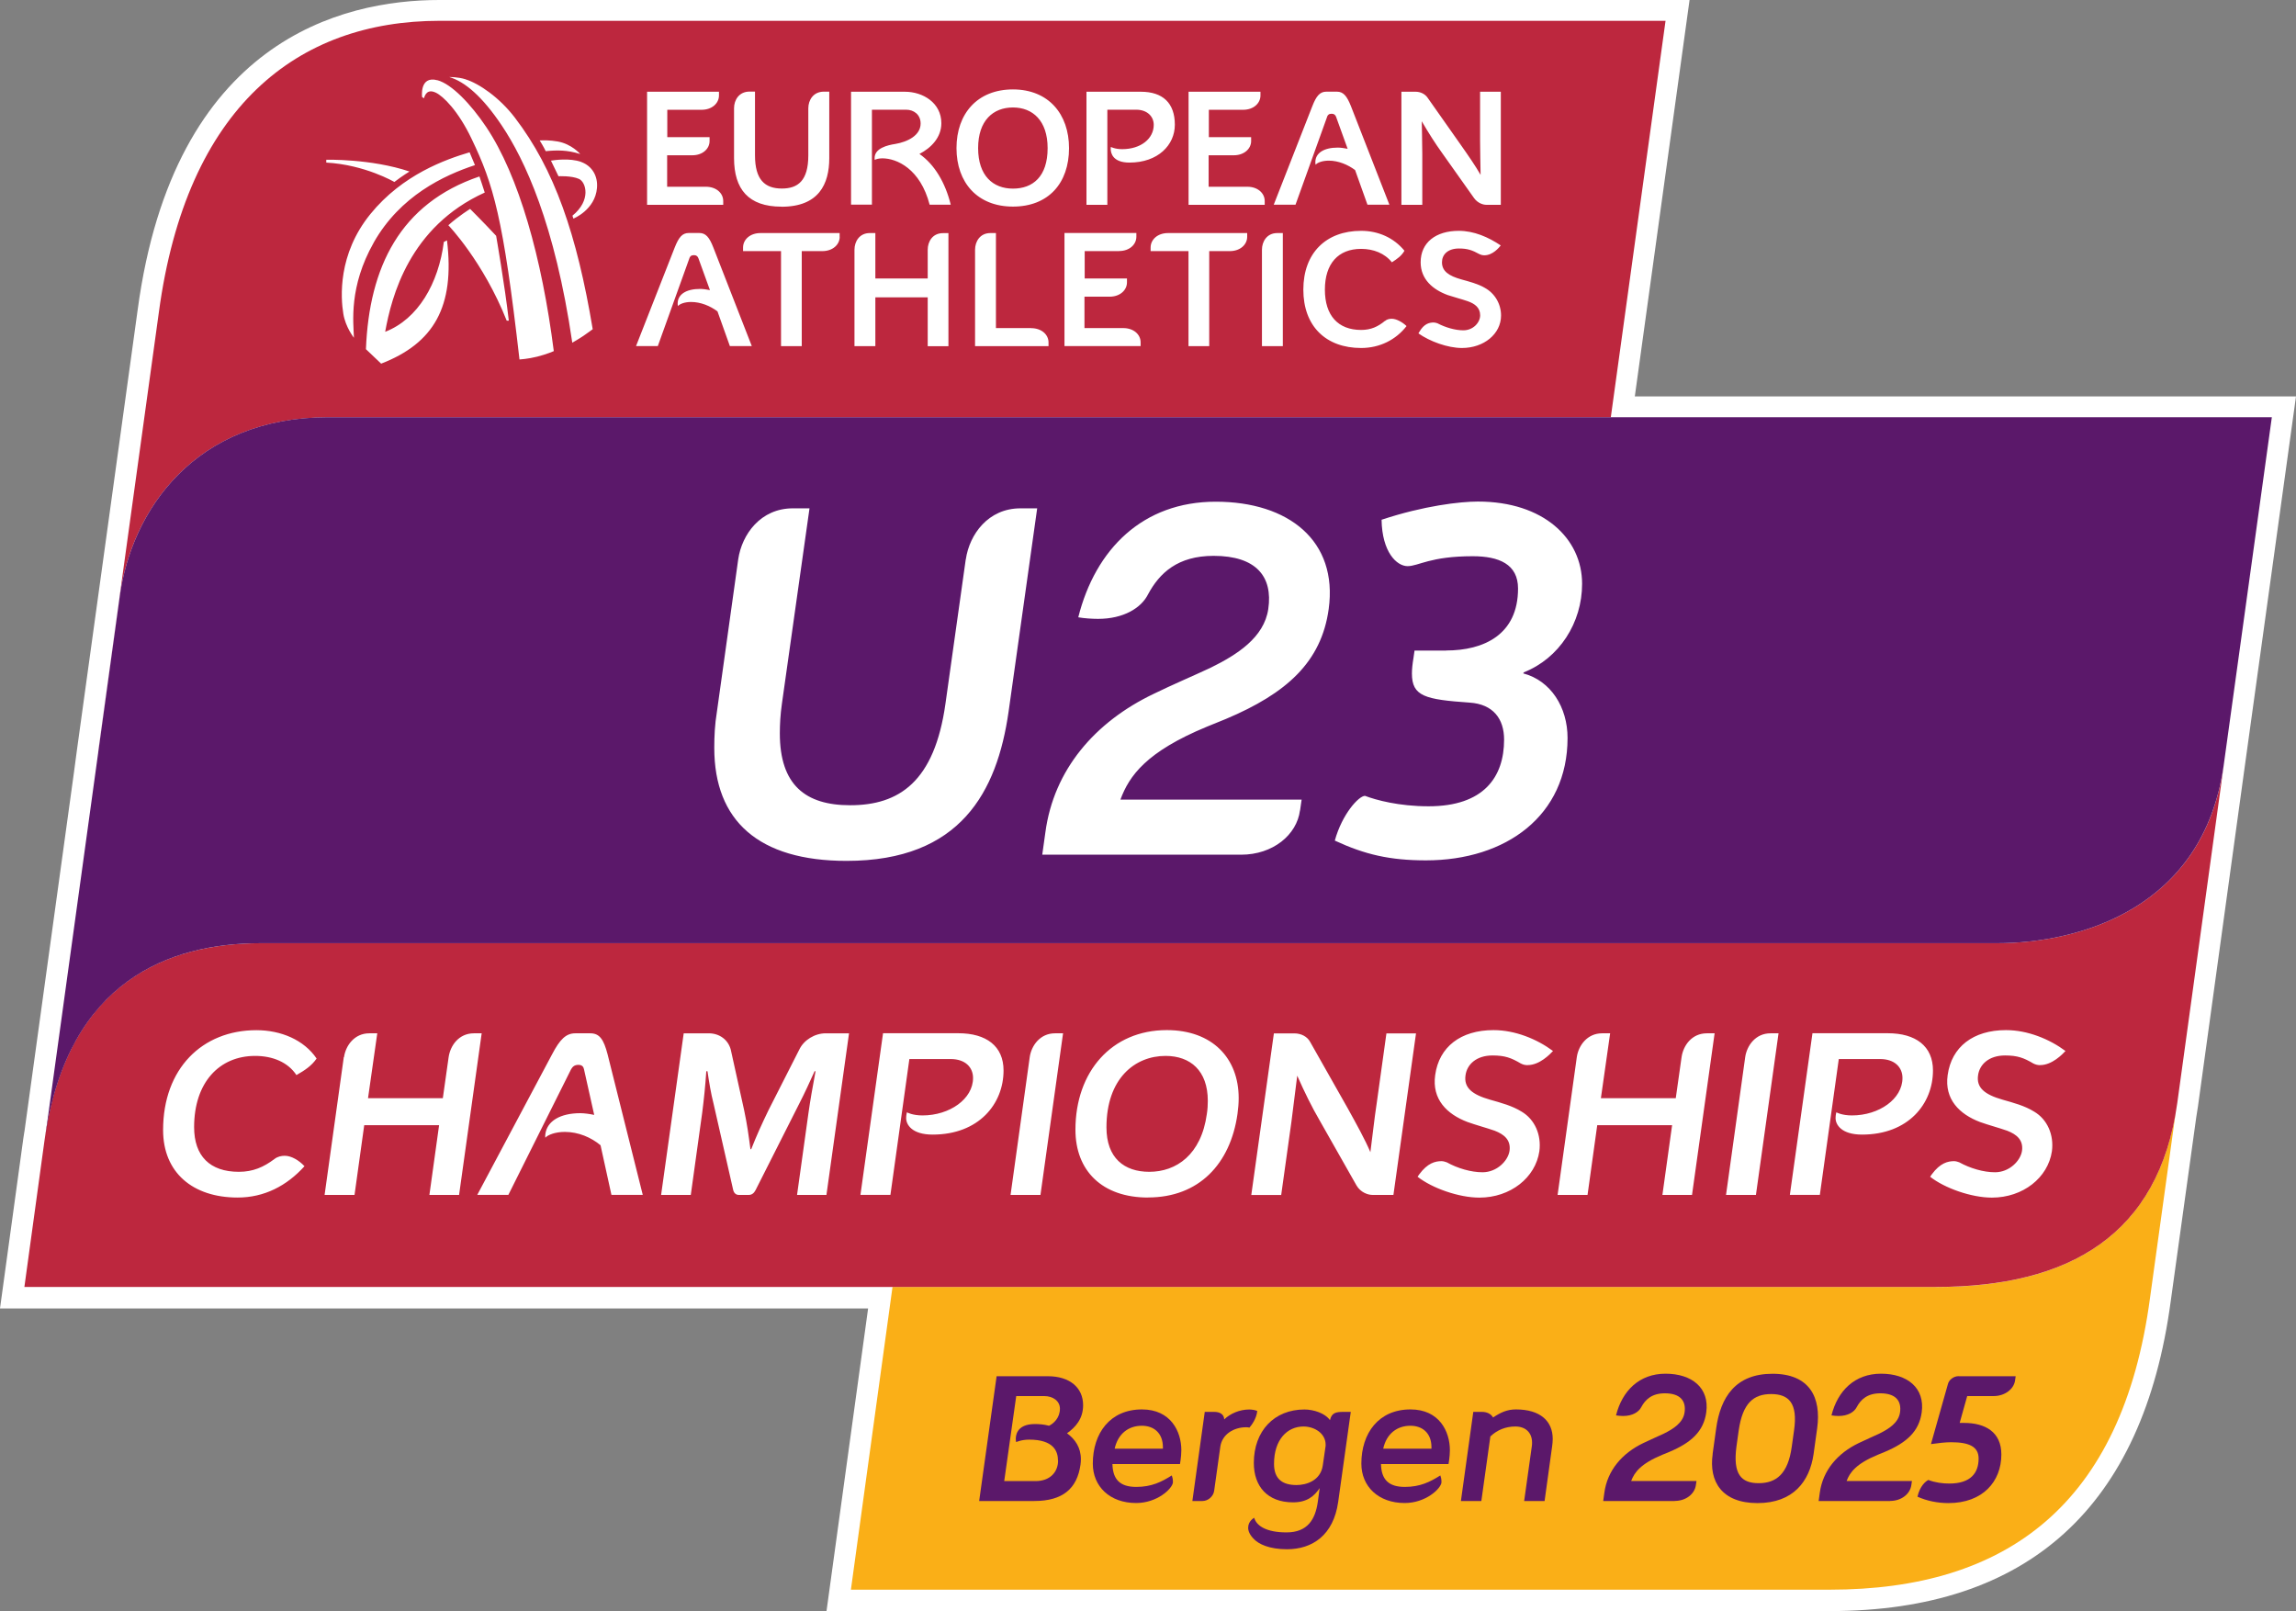
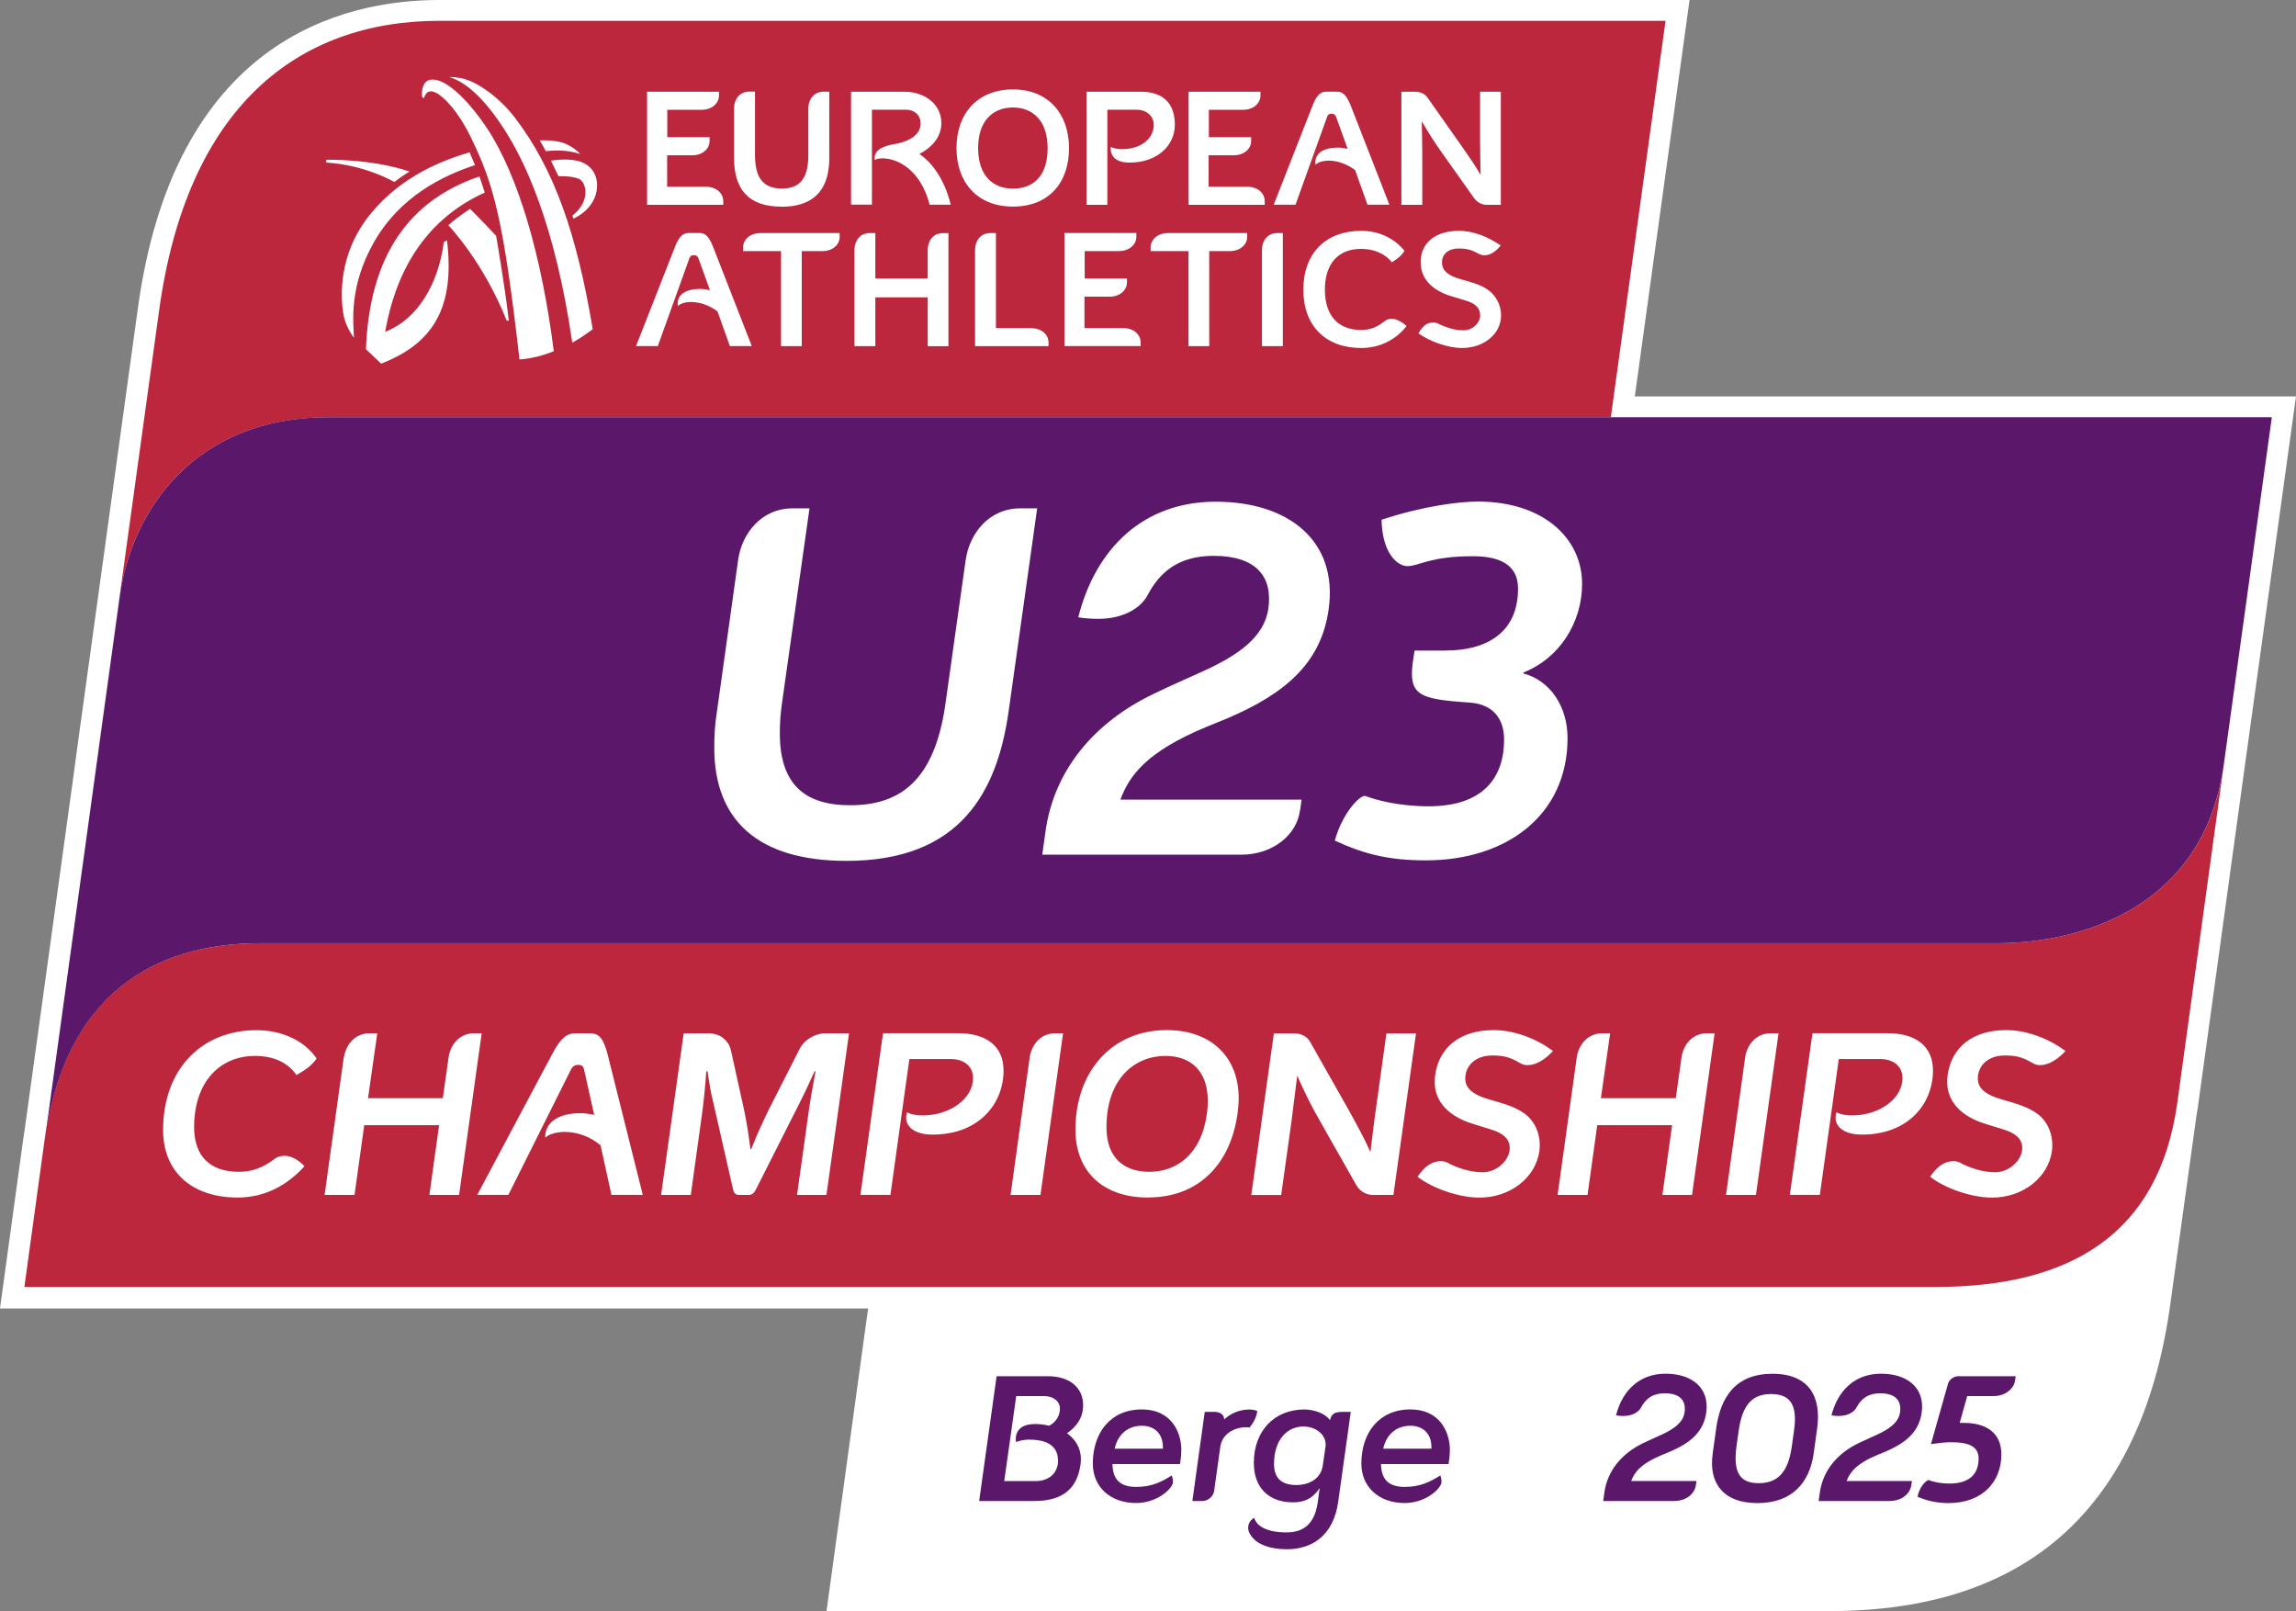
<svg xmlns="http://www.w3.org/2000/svg" id="Layer_2" width="307.88" height="216.03" viewBox="0 0 307.88 216.03">
  <rect x="0" y="0" width="307.88" height="216.03" fill="#808080" stroke="none" />
  <defs>
    <style>.cls-1{fill:#5b186a;}.cls-2{fill:#bd273e;}.cls-3{fill:#fff;}.cls-4{fill:#faaf17;}</style>
  </defs>
  <g id="eu23ch_x5F_Bergen2025_x5F_lockup_x5F_fc_x5F_rgb_x5F_l">
    <g id="eu23ch_x5F_event_x5F_lockup_x5F_4cf_x5F_l">
      <path class="cls-3" d="M116.4,175.44H0l3.13-22.81c.03-.24.07-.48.11-.71l.05-.29,6.61-47.94.43-3.22,8.13-58.92C23.32,5.4,45.89,0,58.91,0h167.65s-7.34,53.15-7.34,53.15h88.66s-6.89,49.77-6.89,49.77h0l-6.25,45.39c-.07.52-.15,1.03-.24,1.53l-3.42,24.64c-3.7,27.56-19.09,41.54-45.74,41.54H110.83s5.58-40.59,5.58-40.59Z" />
-       <path class="cls-4" d="M259.57,172.56H119.68l-5.58,40.59s130.47,0,131.27,0c23.73,0,39.22-11.43,42.93-39.09l3.42-24.7c-2.9,16.57-14.69,23.21-32.17,23.21Z" />
      <path class="cls-2" d="M298.21,102.5c-2.67,19.31-19.33,23.97-30.45,23.97H34.91c-12.49,0-26.02,5.28-28.95,26.5l-2.69,19.59h256.29c17.99,0,29.95-7.02,32.4-24.67l6.25-45.39Z" />
      <path class="cls-2" d="M16.05,80.01c1.57-11.58,10.07-24.06,27.97-24.06h171.98s7.34-53.16,7.34-53.16H58.94c-18.97,0-33.92,11.44-37.64,39.1l-8.14,58.92h.01l2.87-20.79Z" />
      <path class="cls-1" d="M34.91,126.47h232.85c11.09,0,27.7-4.64,30.42-23.83l6.46-46.7H44.02c-17.9,0-26.4,12.49-27.97,24.07l-9.94,72.07c3.18-20.47,16.5-25.61,28.81-25.61Z" />
      <path class="cls-3" d="M124.4,46.41v-6.54h-7.02v6.54h-2.8v-12.93c0-1.09.66-2.23,2.05-2.23h.75v6.09h7.02v-3.85c0-1.09.64-2.23,2.05-2.23h.73v15.16h-2.78ZM138.27,43.99h-4.72v-12.74h-.75c-1.39,0-2.05,1.14-2.05,2.23v12.93h9.85v-.5c0-1.05-.94-1.91-2.33-1.91ZM92.44,34.62c.09-.23.23-.41.62-.41.34,0,.5.18.59.41l1.55,4.28c-.43-.09-.96-.16-1.32-.16-1.87,0-3.01.73-3.01,1.96,0,.14.02.28.04.34.21-.27.87-.55,1.76-.55,1.28,0,2.55.52,3.54,1.26l1.66,4.65h2.94l-5.15-13.2c-.54-1.39-1.02-1.96-1.89-1.96h-1.41c-.87,0-1.34.57-1.89,1.96l-5.18,13.2h2.92l4.24-11.79ZM112.59,31.75v-.5h-10.62c-1.39,0-2.33.87-2.33,1.94v.48h5.09v12.74s-.05,0,2.78,0v-12.74h2.76c1.39,0,2.33-.87,2.33-1.92ZM167.24,31.25h-10.62c-1.39,0-2.33.87-2.33,1.94v.48h5.08v12.74s-.05,0,2.78,0v-12.74h2.76c1.39,0,2.33-.87,2.33-1.92v-.5ZM169.22,46.41h2.8v-15.16h-.75c-1.39,0-2.05,1.14-2.05,2.23v12.93ZM185.71,43.03c-.94.77-1.87,1.21-3.19,1.21-3.1,0-4.86-1.94-4.86-5.4s1.76-5.47,4.86-5.47c1.64,0,3.17.59,4.12,1.8.73-.46,1.3-.87,1.69-1.55-1.44-1.75-3.51-2.67-5.81-2.67-4.72,0-7.75,2.99-7.75,7.89s3.03,7.82,7.75,7.82c2.49,0,4.67-1.1,6.09-2.94-.57-.54-1.37-.98-1.98-.98-.32,0-.66.07-.91.3ZM199.1,38.59c-.96-.55-2.05-.82-3.12-1.12-1.73-.48-2.62-1.12-2.62-2.3,0-1.01.75-1.85,2.28-1.85,1.16,0,1.78.23,2.73.75.25.12.46.16.68.16,1.12,0,1.96-1.03,2.19-1.32-1.66-1.12-3.6-1.96-5.63-1.96-3.08,0-5.11,1.57-5.11,4.22,0,2.28,1.64,3.67,3.65,4.4.87.29,1.8.52,2.67.82.96.34,1.66.87,1.66,1.89,0,.94-.91,2.01-2.26,2.01-1.07,0-2.37-.37-3.46-.94-.11-.05-.37-.11-.5-.11-.62,0-1.3.18-1.92,1.23l-.14.23c1.51,1.07,3.92,1.96,5.84,1.96,2.92,0,5.24-1.87,5.24-4.36,0-1.55-.84-2.98-2.19-3.71ZM150.06,33.66c1.39,0,2.32-.87,2.32-1.92v-.5h-9.64v15.16h10.21v-.5c0-1.05-.93-1.91-2.33-1.91h-5.2v-4.21h3.37c1.39,0,2.33-.87,2.33-1.92v-.52h-5.67v-3.67h4.6ZM143.35,19.86c0,4.7-2.76,7.84-7.52,7.84s-7.57-3.22-7.57-7.84,2.8-7.87,7.57-7.87,7.52,3.31,7.52,7.87ZM140.48,19.86c0-3.69-2.01-5.45-4.65-5.45s-4.67,1.73-4.67,5.45,2.01,5.43,4.67,5.43,4.65-1.6,4.65-5.43ZM104.8,27.72c4.99,0,6.4-3.03,6.4-6.52v-8.91h-.73c-1.42,0-2.08,1.14-2.08,2.23v6.31c0,3.42-1.41,4.45-3.55,4.45-2.3,0-3.6-1.21-3.6-4.45v-8.55h-.73c-1.42,0-2.08,1.14-2.08,2.23v6.68c0,4.19,1.94,6.52,6.36,6.52ZM96.98,26.95c0-1.05-.93-1.91-2.32-1.91h-5.2v-4.22h3.37c1.39,0,2.32-.87,2.32-1.91v-.52h-5.67v-3.67h4.6c1.39,0,2.33-.87,2.33-1.92v-.5h-9.64v15.16h10.21v-.5ZM177.95,15.66c.09-.23.23-.41.62-.41.34,0,.5.18.59.41l1.55,4.29c-.44-.09-.96-.16-1.32-.16-1.87,0-3.01.73-3.01,1.96,0,.13.02.27.04.34.21-.27.87-.55,1.76-.55,1.28,0,2.55.53,3.53,1.26l1.66,4.65h2.94l-5.15-13.2c-.55-1.39-1.03-1.96-1.89-1.96h-1.41c-.87,0-1.35.57-1.89,1.96l-5.17,13.2h2.92l4.24-11.79ZM190.72,20.59c0-1.03-.07-4.33-.07-4.33.93,1.6,1.82,2.99,2.69,4.2l4.33,6.11c.48.66,1.19.89,1.62.89h1.96v-15.16h-2.78v6.54c0,1.51.05,3.08.07,4.61-.68-1.19-1.64-2.58-2.71-4.1l-4.4-6.25c-.34-.5-.96-.8-1.6-.8h-1.91v15.16h2.8v-6.86ZM116.93,14.71h4.58c1.03,0,1.94.66,1.94,1.85,0,1.6-1.75,2.46-3.39,2.74-1.05.16-2.78.57-2.78,1.89,0,.07,0,.16.02.25.18-.11.57-.21,1.02-.21,1.92,0,5.09,1.39,6.34,6.22h2.83c-.73-2.96-2.17-5.4-4.2-6.81,1.55-.8,2.94-2.19,2.94-4.12,0-2.74-2.48-4.22-4.88-4.22h-7.23v15.14h2.8v-12.72ZM148.48,14.71h3.88c1.48,0,2.35.91,2.35,2.03,0,1.84-1.71,3.26-4.24,3.26-.96,0-1.51-.3-1.51-.3,0,0-.02.11-.02.25,0,.55.25,1.85,2.51,1.85,3.83,0,6.09-2.35,6.09-5.08,0-2.89-1.6-4.42-4.56-4.42h-7.29v15.16h2.8v-12.74ZM169.59,26.95c0-1.05-.94-1.91-2.32-1.91h-5.2v-4.22h3.37c1.39,0,2.33-.87,2.33-1.91v-.52h-5.67v-3.67h4.6c1.39,0,2.32-.87,2.32-1.92v-.5h-9.64v15.16h10.21v-.5ZM54.92,23c-5.18-1.74-11.17-1.58-11.17-1.58v.38c5.21.29,9.13,2.6,9.13,2.6,1.07-.82,2.04-1.41,2.04-1.41ZM77.8,20.65s-1.12-1.34-3.02-1.68c-1.04-.19-1.99-.16-2.41-.14,0,0,.53.85.81,1.44,1.48-.15,2.9-.17,4.61.38ZM77.93,21.71c-1.53-.55-3.62-.24-4.05-.17l1.01,2.09s1.75-.09,2.75.36c.95.43,1.66,2.87-.88,4.93l.13.39s2.91-1.16,3.16-4.1c.14-1.57-.62-2.94-2.11-3.49ZM63.04,28.01s-1.52.94-2.92,2.19c0,0,4.66,4.83,7.83,12.8h.28c-.54-4.73-1.7-11.38-1.7-11.38-1.52-1.64-3.48-3.6-3.48-3.6ZM58.65,10.76c-2.46-.66-2.04,2.34-2.05,2.25l.25.17c.13-.46.46-1.3,1.6-.75.97.46,2.99,2.41,4.79,6.19,2.94,6.12,4.24,10.54,6.42,29.58,0,0,1.17-.07,2.38-.38,1.31-.33,2.22-.74,2.22-.74-1.59-12.5-4.69-23.52-9.06-30.05-2.04-3.04-4.63-5.77-6.56-6.28ZM62.43,10.63c-1.05-.33-2.18-.3-2.18-.3,2.09.62,4.44,2.62,7.03,6.49,3.06,4.56,7.13,13.17,9.46,29.13,0,0,.91-.52,1.5-.92.64-.44,1.24-.89,1.24-.89-2.12-12.69-5.12-21.42-10.45-28.38-2.06-2.69-4.79-4.56-6.59-5.12ZM50.11,32.53c3.55-6.27,9.41-9.02,13.58-10.39-.22-.54-.5-1.22-.72-1.72-3.22.96-8.99,2.98-13.3,8.28-4.39,5.39-3.99,11.21-3.63,13.38.29,1.79,1.42,3.21,1.42,3.21-.07-2.07-.7-6.84,2.65-12.75ZM59.52,32.42c-.71,5.56-3.45,10.36-7.87,12.07.85-4.7,3.23-14.08,13.35-18.67-.22-.71-.55-1.69-.71-2.16-10.64,3.61-14.79,12.17-15.22,23.16l2.04,1.94c7.07-2.74,9.9-7.63,8.83-16.53l-.4.2Z" />
      <path class="cls-3" d="M42.45,141.94c-.68.98-1.56,1.56-2.7,2.21-1.14-1.73-3.19-2.57-5.54-2.57-4.79,0-8.18,3.55-8.18,9.55,0,3.88,2.12,5.99,6,5.99,1.89,0,3.32-.62,4.79-1.73.42-.32.91-.42,1.37-.42.88,0,1.92.62,2.64,1.4-2.38,2.64-5.41,4.2-8.96,4.2-6.03,0-10-3.35-10-9.05,0-8.24,5.25-13.39,12.51-13.39,3.29,0,6.39,1.3,8.08,3.81ZM46.13,141.74c.23-1.56,1.4-3.19,3.39-3.19h1.07l-1.24,8.7h10.03l.78-5.51c.23-1.56,1.37-3.19,3.39-3.19h1.04l-3.03,21.67h-3.98l1.3-9.35h-10.04l-1.3,9.35h-4.01v-.03l2.57-18.44ZM81.99,160.21l-1.46-6.65c-1.24-1.04-2.96-1.79-4.79-1.79-1.27,0-2.28.39-2.61.78-.03-.1-.03-.3,0-.49.23-1.76,2.02-2.8,4.69-2.8.52,0,1.24.1,1.86.23l-1.37-6.12c-.06-.33-.26-.59-.75-.59-.55,0-.78.26-.98.59l-8.41,16.84h-4.17l10.04-18.86c1.04-1.99,1.86-2.8,3.1-2.8h2.02c1.24,0,1.79.82,2.31,2.8l4.72,18.86h-4.2ZM113.85,138.55l-3.03,21.67h-3.94l1.53-10.98c.23-1.63.55-3.48.95-5.6h-.13c-.65,1.44-1.3,2.87-2.05,4.33l-5.86,11.6c-.2.39-.49.65-.91.65h-1.34c-.39,0-.65-.26-.75-.65l-2.64-11.6c-.36-1.4-.59-2.84-.81-4.33h-.16c-.13,1.99-.33,3.85-.55,5.57l-1.53,11.01h-3.98l3.03-21.67h3.35c1.47,0,2.61.88,2.96,2.18l1.79,8.11c.42,1.99.59,3.29.85,5.25h.1c.78-1.96,1.37-3.26,2.31-5.21l4.14-8.15c.62-1.3,2.09-2.18,3.55-2.18h3.13ZM119.39,160.21h-4.01l3.03-21.67h10.1c3.75,0,6.06,1.73,6.06,4.99,0,4.46-3.29,8.6-9.51,8.6-2.77,0-3.55-1.33-3.55-2.21,0-.43.1-.75.1-.78,0,0,.72.42,2.09.42,3.65,0,6.78-2.21,6.78-5.02,0-1.43-1.04-2.54-3-2.54h-5.54l-2.54,18.21ZM138.08,141.74c.23-1.56,1.4-3.19,3.39-3.19h1.08l-3.03,21.67h-4.01l2.57-18.47ZM153.95,160.57c-6.19,0-9.74-3.62-9.74-9.09,0-7.79,4.86-13.36,12.25-13.36,6.09,0,9.64,3.75,9.64,9.12,0,.69-.06,1.4-.16,2.12-.95,6.71-5.18,11.2-11.99,11.2ZM161.96,147.61c0-4.07-2.35-6.03-5.67-6.03-4.11,0-7.92,3.03-7.92,9.58,0,4.11,2.38,5.96,5.74,5.96,3.62,0,6.97-2.28,7.72-7.75.1-.62.13-1.21.13-1.76ZM189.88,138.55l-3.03,21.67h-2.8c-.62,0-1.6-.33-2.15-1.27l-4.95-8.73c-1.01-1.73-1.99-3.71-3-5.99,0,0-.59,4.72-.78,6.19l-1.37,9.81h-4.01l3.03-21.67h2.74c.91,0,1.73.42,2.12,1.14l5.05,8.92c1.21,2.19,2.31,4.17,3.03,5.87.29-2.18.52-4.43.85-6.58l1.3-9.35h3.97ZM204.86,142.82c-.33,0-.62-.06-.94-.23-1.27-.75-2.12-1.07-3.78-1.07-2.18,0-3.42,1.21-3.62,2.64-.26,1.7.91,2.61,3.29,3.29,1.47.42,2.96.81,4.23,1.6,1.76,1.04,2.67,3.1,2.38,5.31-.52,3.55-3.88,6.22-8.05,6.22-2.74,0-6.35-1.27-8.28-2.8l.23-.33c1.11-1.5,2.12-1.76,3-1.76.2,0,.55.1.69.16,1.46.81,3.26,1.33,4.79,1.33,1.92,0,3.42-1.53,3.62-2.87.2-1.46-.72-2.21-1.99-2.7-1.21-.42-2.48-.75-3.65-1.17-2.74-1.04-4.79-3.03-4.33-6.29.52-3.78,3.42-6.03,7.82-6.03,2.9,0,5.83,1.2,7.98,2.8-.39.42-1.79,1.89-3.39,1.89ZM211.44,141.74c.23-1.56,1.4-3.19,3.39-3.19h1.08l-1.24,8.7h10.04l.78-5.51c.23-1.56,1.37-3.19,3.39-3.19h1.04l-3.03,21.67h-3.97l1.3-9.35h-10.04l-1.3,9.35h-4.01v-.03l2.57-18.44ZM234.02,141.74c.23-1.56,1.4-3.19,3.39-3.19h1.08l-3.03,21.67h-4.01l2.57-18.47ZM244.02,160.21h-4.01l3.03-21.67h10.1c3.75,0,6.06,1.73,6.06,4.99,0,4.46-3.29,8.6-9.51,8.6-2.77,0-3.55-1.33-3.55-2.21,0-.43.1-.75.1-.78,0,0,.72.42,2.09.42,3.65,0,6.78-2.21,6.78-5.02,0-1.43-1.04-2.54-3-2.54h-5.54l-2.54,18.21ZM273.6,142.82c-.33,0-.62-.06-.95-.23-1.27-.75-2.12-1.07-3.78-1.07-2.18,0-3.42,1.21-3.62,2.64-.26,1.7.91,2.61,3.29,3.29,1.47.42,2.96.81,4.23,1.6,1.76,1.04,2.67,3.1,2.38,5.31-.52,3.55-3.88,6.22-8.05,6.22-2.74,0-6.35-1.27-8.28-2.8l.23-.33c1.11-1.5,2.12-1.76,3-1.76.2,0,.55.1.68.16,1.47.81,3.26,1.33,4.79,1.33,1.92,0,3.42-1.53,3.62-2.87.2-1.46-.72-2.21-1.99-2.7-1.2-.42-2.48-.75-3.65-1.17-2.73-1.04-4.79-3.03-4.33-6.29.52-3.78,3.42-6.03,7.82-6.03,2.9,0,5.83,1.2,7.98,2.8-.39.42-1.79,1.89-3.39,1.89Z" />
      <path class="cls-3" d="M129.51,75c.49-3.35,3-6.84,7.33-6.84h2.24l-3.84,27.3c-1.54,10.68-6.42,19.97-21.72,19.97-11.8,0-17.74-5.38-17.74-15.15,0-1.54.07-3.14.35-4.82l2.86-20.46c.49-3.35,3-6.84,7.33-6.84h2.23l-3.7,26.19c-.21,1.47-.28,2.79-.28,3.98,0,6.91,3.42,9.64,9.43,9.64,6.56,0,11.31-3.14,12.78-13.62l2.72-19.34ZM174.32,108.66c-.42,3.28-3.63,5.94-7.89,5.94h-26.67l.42-3c1.12-8.38,6.63-14.8,14.53-18.57,2.58-1.26,5.24-2.38,7.61-3.49,3.56-1.75,7.19-4.05,7.75-7.89.63-4.33-1.61-7.12-7.33-7.12-4.82,0-7.26,2.3-8.8,5.17-.91,1.82-3.28,3.28-6.7,3.28-.77,0-1.88-.07-2.65-.21,2.3-9.15,8.66-15.5,18.43-15.5s16.41,5.24,15.15,14.39c-.98,7.12-5.66,11.31-13.76,14.73l-2.58,1.05c-8.1,3.35-10.4,6.56-11.59,9.78h24.3l-.21,1.46ZM193.92,87.22c5.03,0,9.64-2.1,9.64-8.31,0-3.28-2.58-4.33-6.08-4.33-5.72,0-7.26,1.33-8.73,1.33s-3.42-1.89-3.49-6.22c5.66-1.88,10.54-2.44,12.92-2.44,8.8,0,13.97,4.96,13.97,11.03,0,5.24-3.07,9.99-7.82,11.87l-.07.14c3.7.98,5.94,4.54,5.94,8.66,0,10.4-8.24,16.41-18.99,16.41-4.82,0-8.17-.77-12.22-2.65.98-3.56,3.21-6,4.05-6,1.47.56,4.54,1.4,8.52,1.4,7.4,0,10.13-3.91,10.13-8.94,0-2.79-1.47-4.75-4.61-4.96-6-.42-7.75-.84-7.75-3.91,0-.56.07-1.25.21-2.09l.14-.98h4.26Z" />
      <path class="cls-1" d="M144.94,195.65c0,.25-.02.48-.05.73-.45,3.22-2.39,4.88-6.19,4.88h-7.4l2.34-16.73h6.89c2.92,0,4.71,1.54,4.71,3.88,0,1.84-1.03,2.97-2.16,3.77,1.08.78,1.86,1.91,1.86,3.47ZM141.87,195.85c0-1.28-.6-2.82-3.87-2.82-1.03,0-1.74.33-1.74.33,0,0-.05-.18-.05-.38,0-.3-.03-2.04,2.57-2.04.55,0,1.23.05,1.89.23.58-.28,1.46-1.03,1.46-2.29,0-1.01-.91-1.69-2.11-1.69h-3.75l-1.61,11.4h4.2c1.99,0,3.02-1.26,3.02-2.74Z" />
      <path class="cls-1" d="M152.37,199.37c2.06,0,3.4-.68,4.76-1.54.08.23.15.5.15.78v.18c-.1.83-2.11,2.74-4.93,2.74-3.55,0-5.81-2.24-5.81-5.28,0-4.08,2.31-7.27,6.59-7.27,3.87,0,5.28,2.97,5.28,5.46,0,.48-.05.93-.1,1.33l-.08.53h-9.06c.05,2.09,1.03,3.07,3.2,3.07ZM155.94,194.06c0-1.96-1.26-2.89-2.82-2.89-1.79,0-3.2,1.06-3.65,3.07h6.47v-.18Z" />
      <path class="cls-1" d="M167.54,191.42c-.1-.03-.28-.05-.43-.05-1.66,0-3.22.93-3.47,2.59l-.83,5.94c-.1.73-.81,1.36-1.56,1.36h-1.36l1.66-11.95h1.28c.75,0,1.31.33,1.33,1.01.8-.78,2.06-1.33,3.35-1.33.38,0,.83.08,1.08.2-.1,1.06-.81,1.96-1.06,2.24Z" />
      <path class="cls-1" d="M172.58,207.73c-2.44,0-3.8-.73-4.38-1.31-.63-.6-.83-1.16-.83-1.58,0-.91.81-1.33.81-1.33.3,1.08,1.64,1.96,4.33,1.96,2.84,0,3.87-1.76,4.2-4.1l.25-1.84c-.73,1.08-1.69,1.91-3.57,1.91-3.45,0-5.26-2.16-5.26-5.28,0-4.3,2.74-7.17,6.79-7.17,1.23,0,2.77.5,3.42,1.43.23-1.01.83-1.11,1.81-1.11h.98l-1.69,12.08c-.63,4.45-3.45,6.34-6.87,6.34ZM177.76,193.71c0-1.53-1.51-2.44-2.97-2.44-2.16,0-3.95,1.74-3.95,5.01,0,1.99,1.08,2.84,3.02,2.84,1.26,0,3.22-.55,3.52-2.64l.35-2.42c.03-.13.03-.23.03-.35Z" />
      <path class="cls-1" d="M188.38,199.37c2.06,0,3.4-.68,4.76-1.54.08.23.15.5.15.78v.18c-.1.83-2.11,2.74-4.93,2.74-3.55,0-5.81-2.24-5.81-5.28,0-4.08,2.31-7.27,6.59-7.27,3.87,0,5.28,2.97,5.28,5.46,0,.48-.05.93-.1,1.33l-.08.53h-9.06c.05,2.09,1.03,3.07,3.2,3.07ZM191.95,194.06c0-1.96-1.26-2.89-2.82-2.89-1.79,0-3.2,1.06-3.65,3.07h6.47v-.18Z" />
-       <path class="cls-1" d="M198.75,189.31c.6,0,1.18.25,1.46.75,1.03-.68,1.89-1.08,3.07-1.08,3.25,0,4.93,1.56,4.93,3.95,0,.33-.03.65-.08,1.01l-1.01,7.32h-2.74l1.03-7.35c.03-.18.03-.33.03-.48,0-1.33-.86-2.16-2.24-2.16-1.28,0-2.42.45-3.35,1.33l-1.21,8.66h-2.74l1.66-11.95h1.18Z" />
      <path class="cls-1" d="M224.59,201.26h-9.61l.15-1.08c.4-3.02,2.39-5.33,5.23-6.69.93-.45,1.89-.86,2.74-1.26,1.28-.63,2.59-1.46,2.79-2.84.23-1.56-.58-2.57-2.64-2.57-1.74,0-2.62.83-3.17,1.86-.33.65-1.18,1.18-2.42,1.18-.28,0-.68-.03-.96-.08.83-3.3,3.12-5.59,6.64-5.59s5.91,1.89,5.46,5.18c-.35,2.57-2.04,4.08-4.96,5.31l-.93.38c-2.92,1.21-3.75,2.37-4.18,3.52h8.76l-.08.53c-.15,1.18-1.31,2.14-2.84,2.14Z" />
      <path class="cls-1" d="M229.65,194.97l.48-3.45c.58-4.18,2.59-7.32,7.55-7.32s6.57,3.15,5.99,7.32l-.48,3.45c-.53,3.67-2.74,6.57-7.52,6.57s-6.54-2.89-6.01-6.57ZM240.27,193.94l.3-2.14c.53-3.67-.71-4.88-3.07-4.88s-3.82,1.21-4.35,4.88l-.3,2.14c-.5,3.72.63,4.93,2.97,4.93s3.95-1.21,4.45-4.93Z" />
      <path class="cls-1" d="M253.48,201.26h-9.61l.15-1.08c.4-3.02,2.39-5.33,5.23-6.69.93-.45,1.89-.86,2.74-1.26,1.28-.63,2.59-1.46,2.79-2.84.23-1.56-.58-2.57-2.64-2.57-1.74,0-2.62.83-3.17,1.86-.33.65-1.18,1.18-2.42,1.18-.28,0-.68-.03-.96-.08.83-3.3,3.12-5.59,6.64-5.59s5.91,1.89,5.46,5.18c-.35,2.57-2.04,4.08-4.96,5.31l-.93.38c-2.92,1.21-3.75,2.37-4.18,3.52h8.76l-.08.53c-.15,1.18-1.31,2.14-2.84,2.14Z" />
      <path class="cls-1" d="M262.67,184.53h7.62l-.08.55c-.15,1.16-1.36,2.11-2.87,2.11h-3.55l-1.01,3.6h.58c2.84,0,5.01,1.21,5.01,4.23,0,3.62-2.49,6.52-7.1,6.52-1.46,0-2.92-.3-4.15-.86.33-1.41,1.06-2.04,1.46-2.24.91.35,1.91.48,2.82.48,2.89,0,3.92-1.46,3.92-3.35,0-1.61-1.28-2.19-3.7-2.19-.73,0-1.64.1-2.69.25l2.26-8c.13-.6.75-1.11,1.46-1.11Z" />
    </g>
  </g>
</svg>